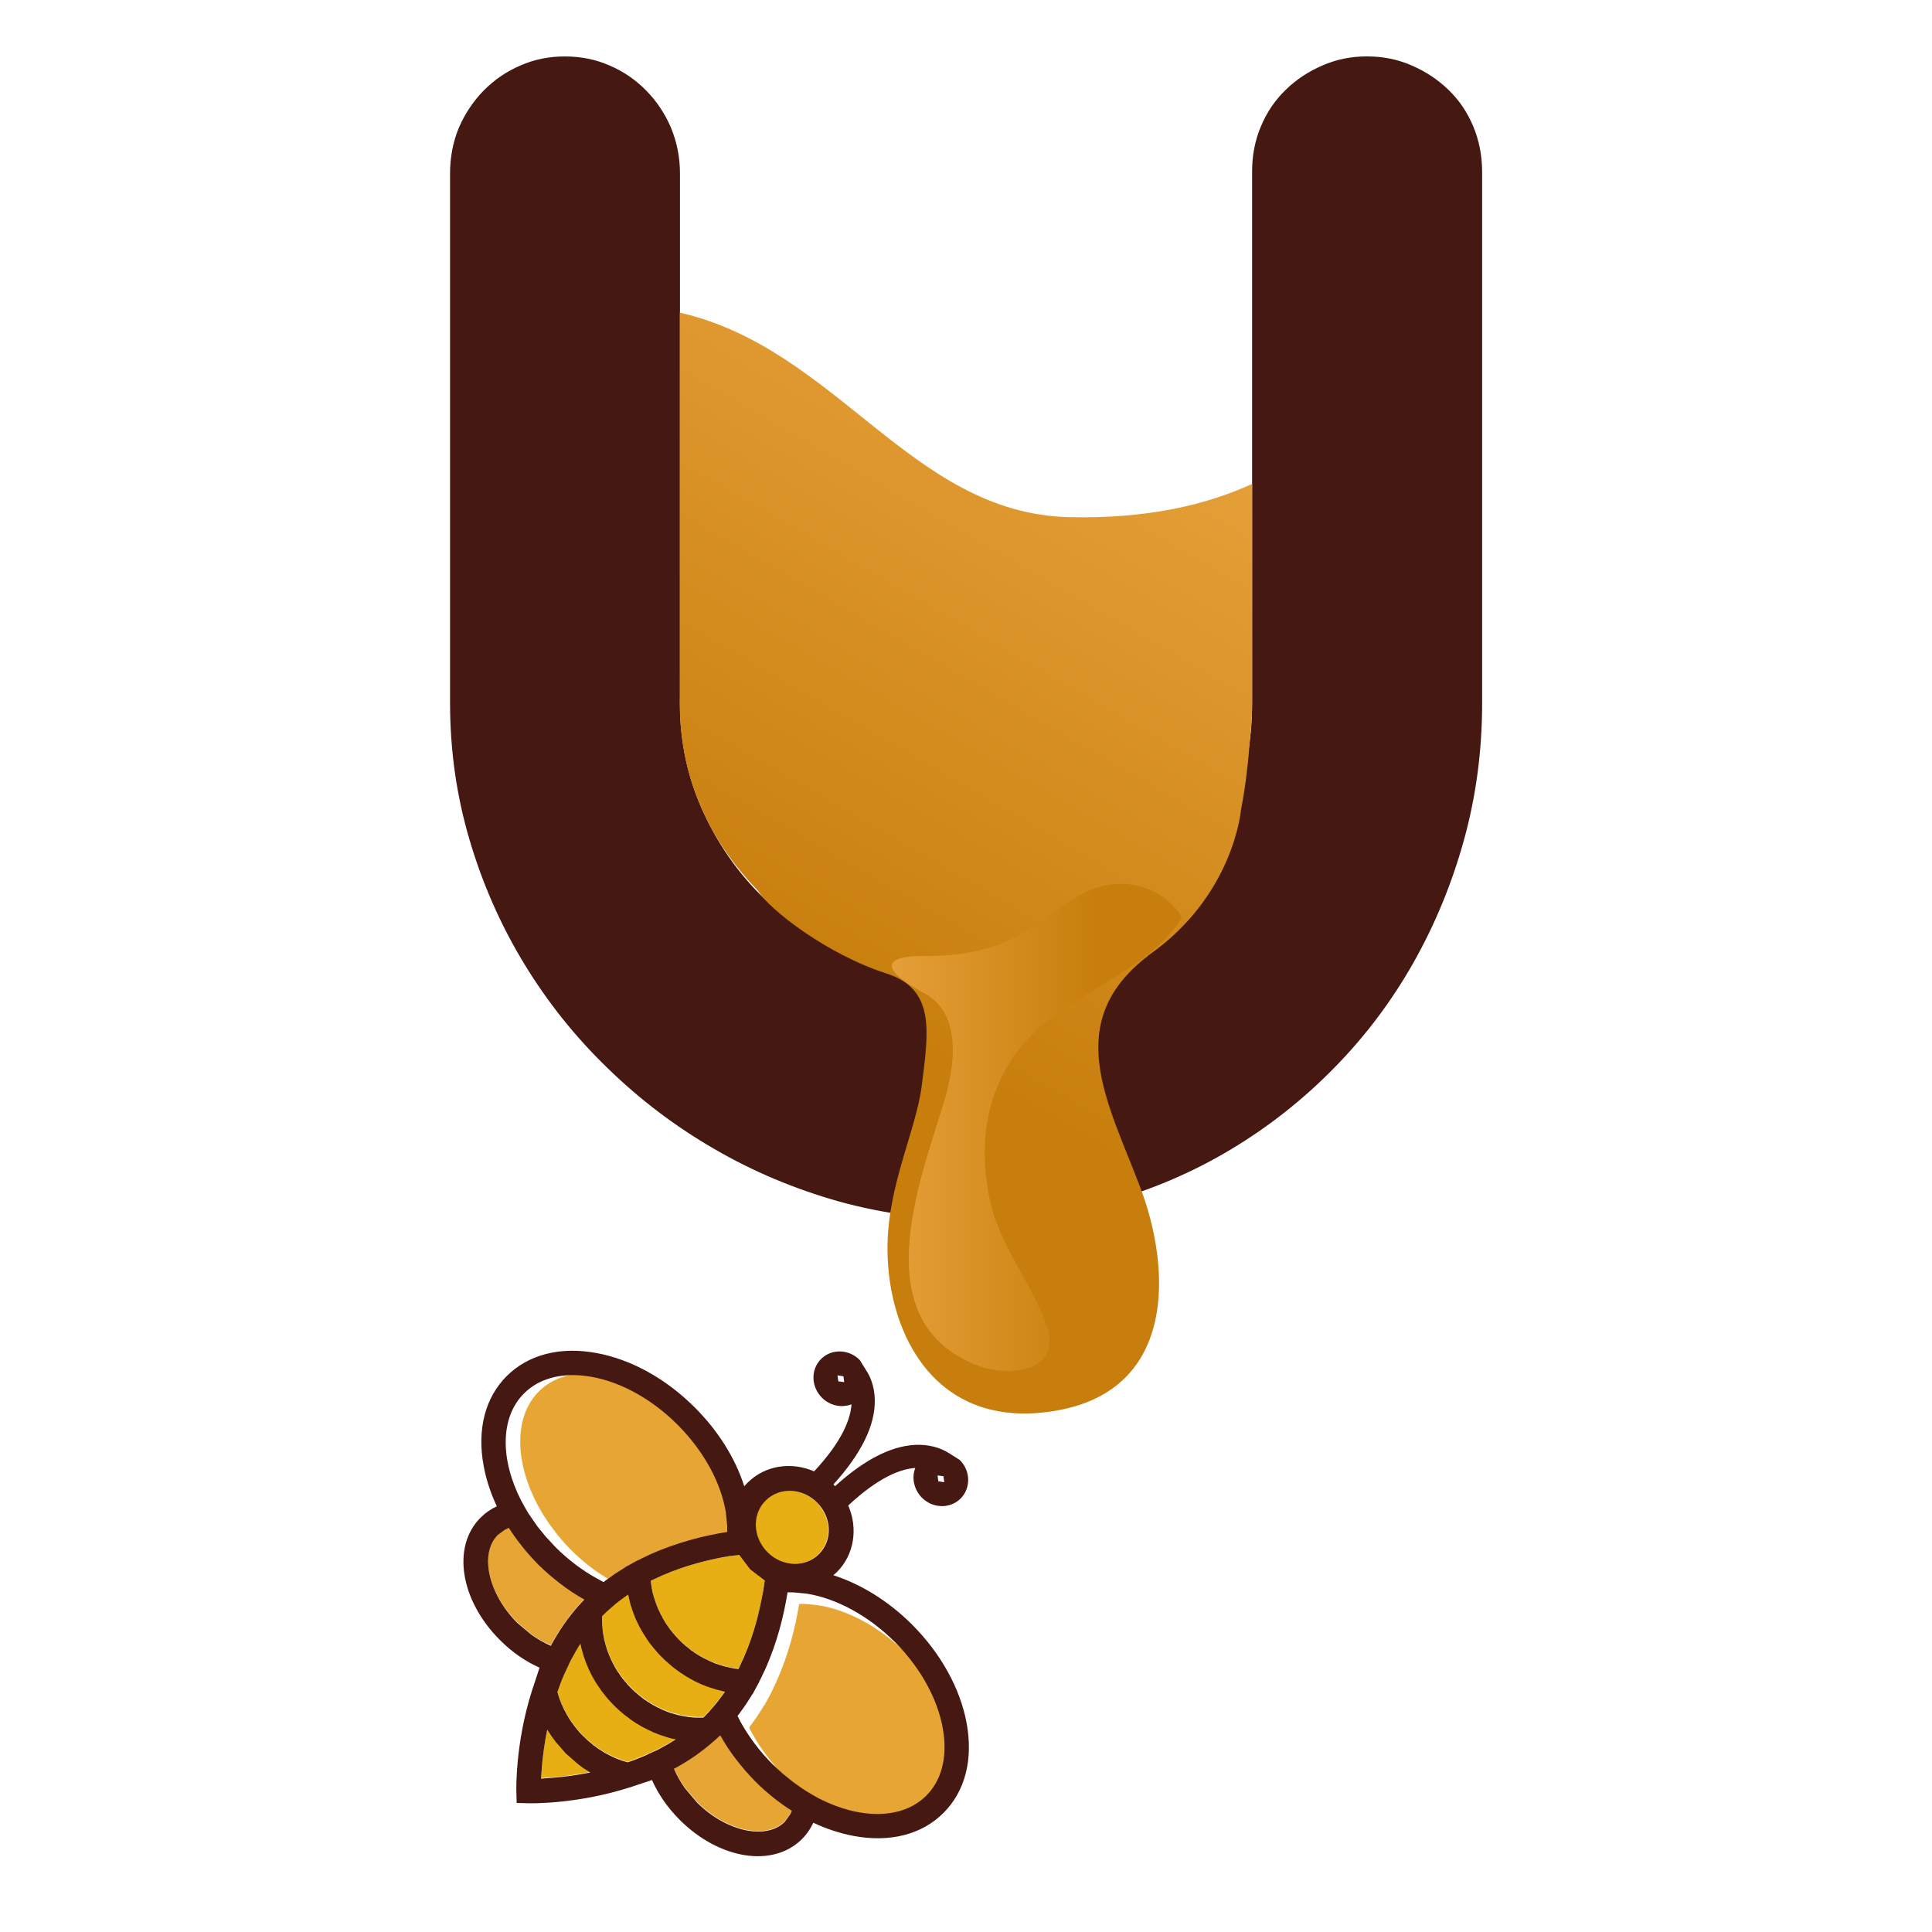
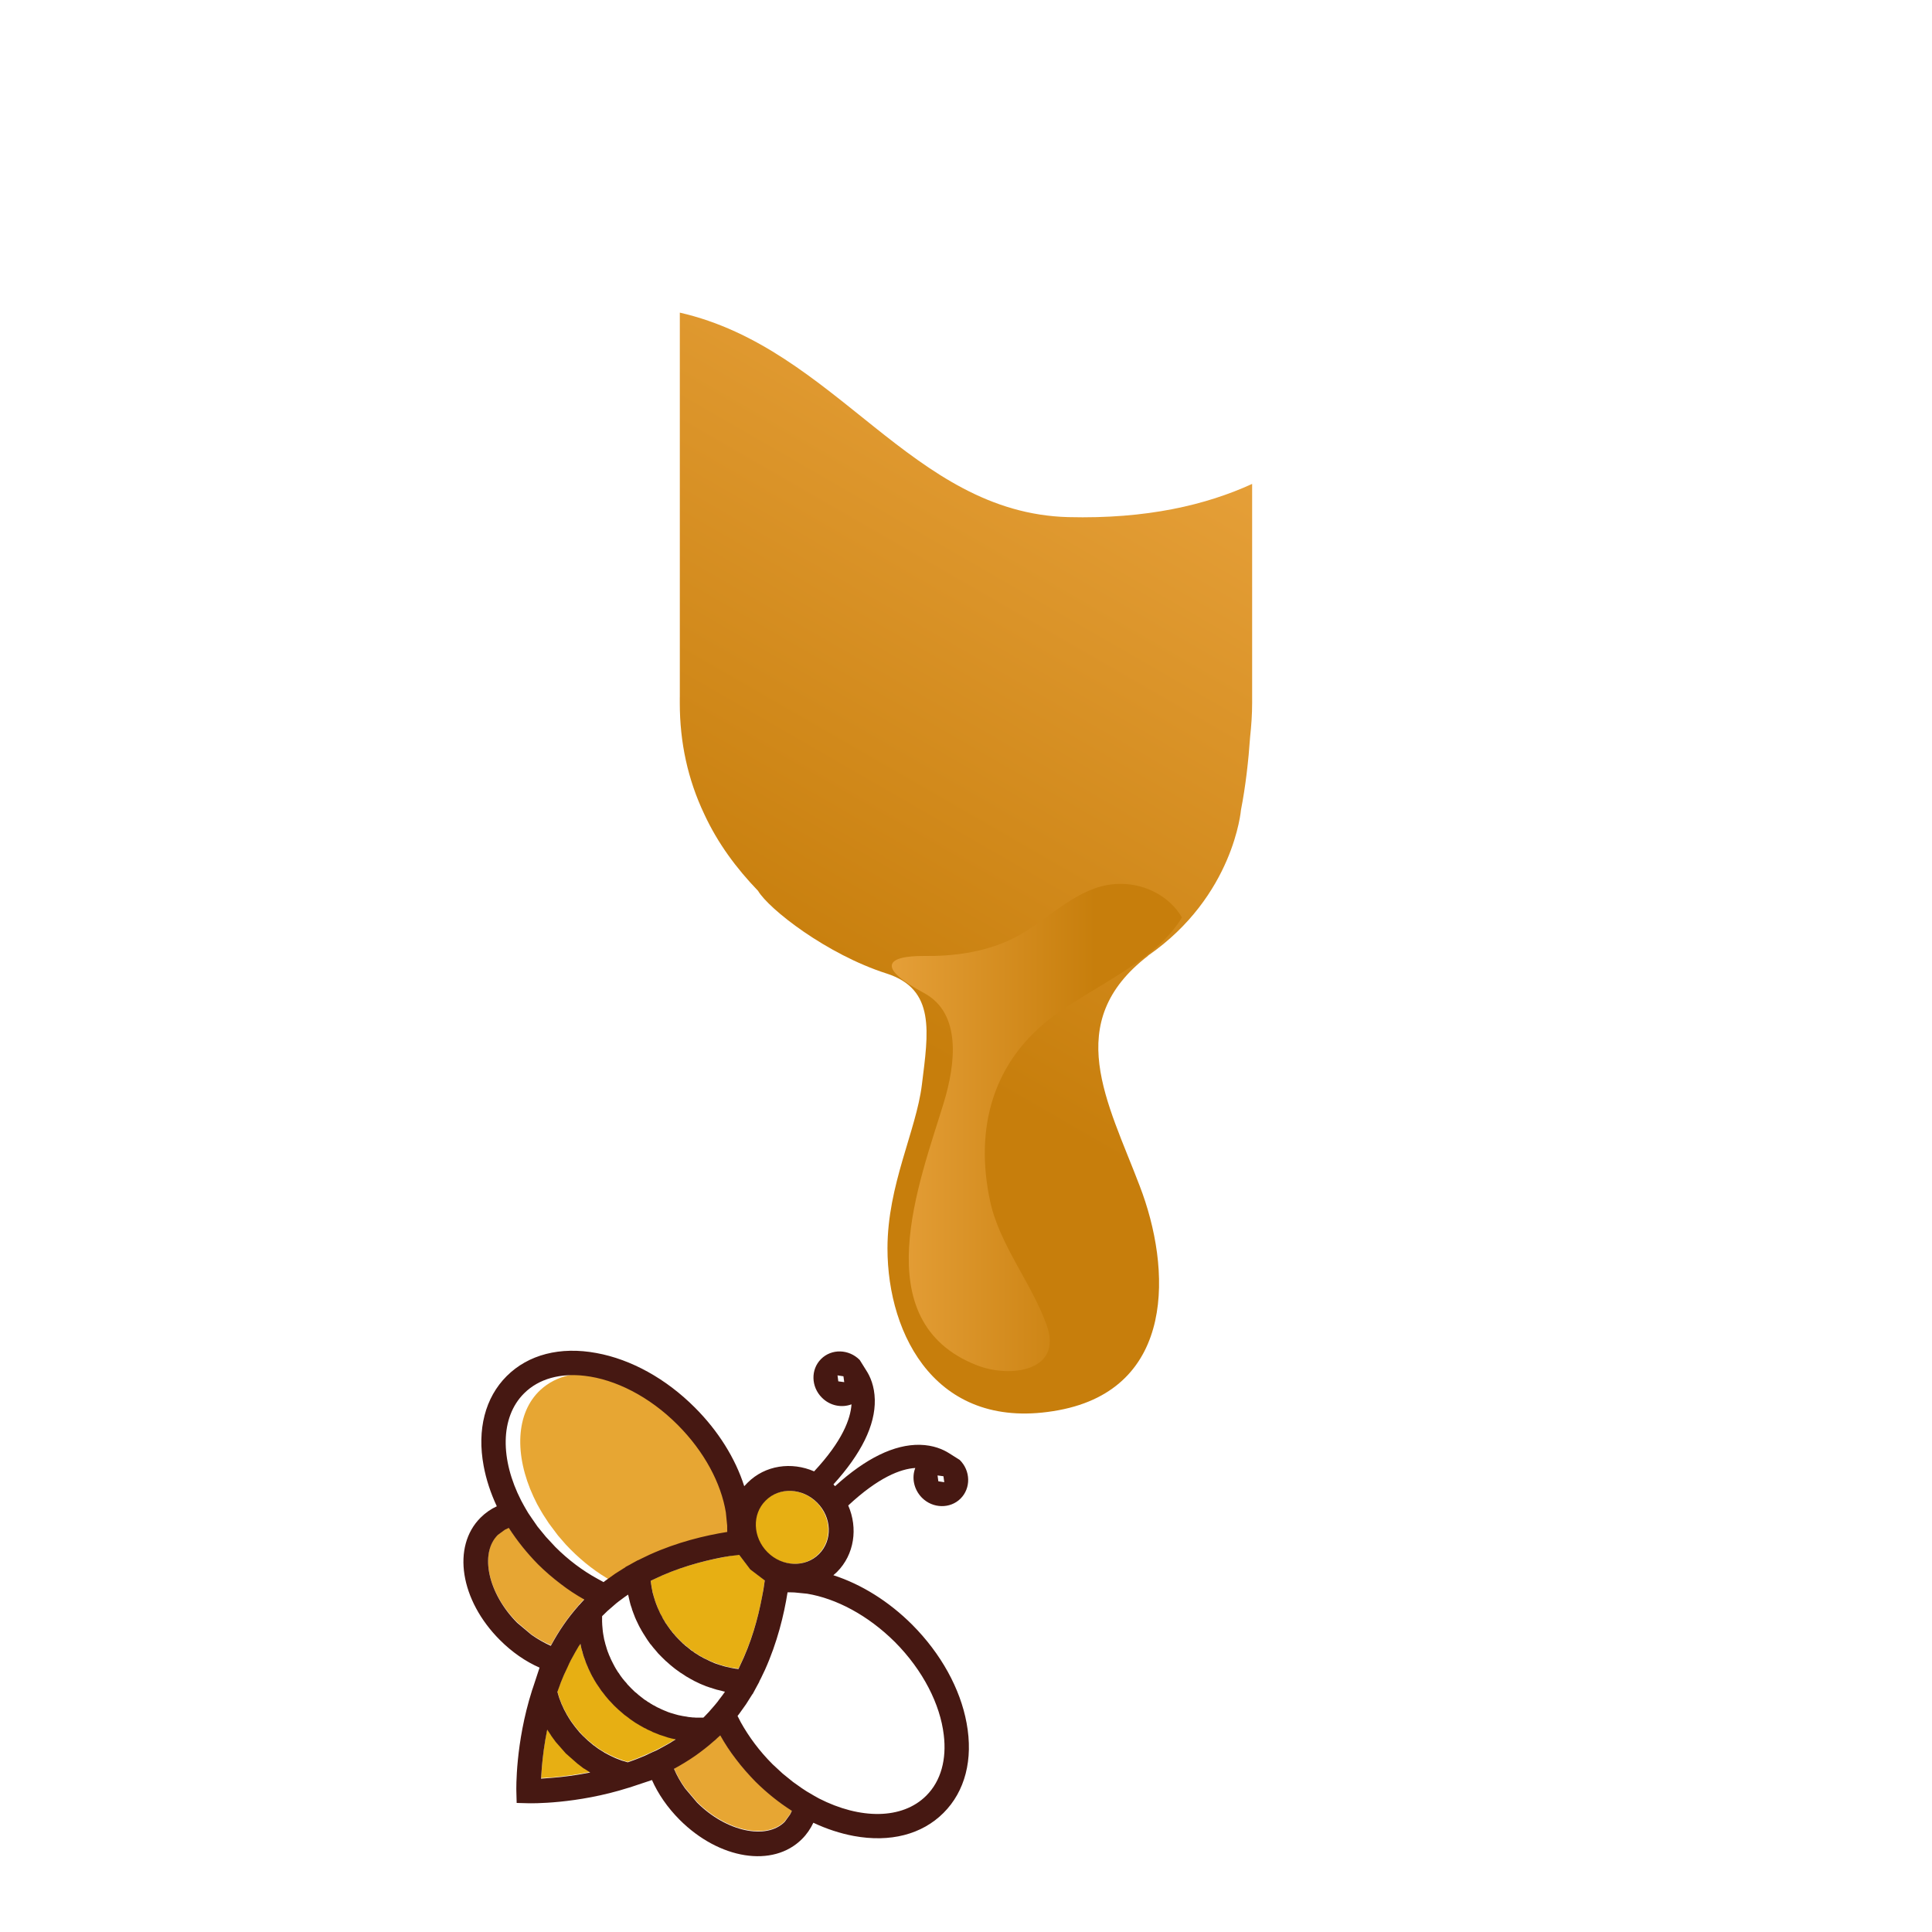
<svg xmlns="http://www.w3.org/2000/svg" xmlns:xlink="http://www.w3.org/1999/xlink" version="1.1" id="Layer_1" x="0px" y="0px" viewBox="0 0 512 512" style="enable-background:new 0 0 512 512;" xml:space="preserve">
  <style type="text/css"> .st0{fill-rule:evenodd;clip-rule:evenodd;fill:#E7A633;} .st1{fill-rule:evenodd;clip-rule:evenodd;fill:#E7AF13;} .st2{fill-rule:evenodd;clip-rule:evenodd;fill:#461812;} .st3{clip-path:url(#SVGID_00000183225961777307342200000002867976704196297127_);fill:url(#SVGID_00000061442031943927447030000002321789224557646472_);} .st4{clip-path:url(#SVGID_00000106130483948348501890000009095527139420749990_);fill:url(#SVGID_00000109016586607588382100000000506431452982726563_);} </style>
  <g>
    <path class="st0" d="M209.58,480.36l0.28-0.6c-3.41-2.17-6.68-4.77-9.66-7.78c-3.76-3.74-6.88-7.9-9.31-12.23l-0.88,0.79 l-0.02,0.03l-0.39,0.36l-0.44,0.35l-0.02,0.03c-3.08,2.74-6.62,5.18-10.52,7.27c0.73,1.76,1.7,3.5,2.92,5.19l3.18,3.74 c7.67,7.73,18.36,10.06,23.24,5.15l1.43-1.93L209.58,480.36z" />
    <path class="st1" d="M216.92,411.83c-3.63,3.66-9.76,3.44-13.67-0.49v-0.02c-3.91-3.91-4.15-10.01-0.5-13.63 c3.62-3.66,9.75-3.44,13.67,0.48C220.33,402.1,220.56,408.21,216.92,411.83" />
    <path class="st1" d="M155.13,468.78l-0.34-0.24l-0.11-0.08l-0.03-0.02l-1.57-1.16l-0.02-0.02l-3.03-2.69l-2.69-3.02l-0.02-0.02 l-1.17-1.58l-0.02-0.03l-0.08-0.11l-0.23-0.33l-0.81-1.25c-0.75,3.72-1.17,7.13-1.39,9.82l-0.23,3.15l3.16-0.19 c2.71-0.25,6.1-0.67,9.83-1.41L155.13,468.78z" />
-     <polygon class="st1" points="187.77,453.63 187.92,453.47 188.05,453.36 189.31,451.93 189.81,451.3 190.33,450.63 190.45,450.49 191.5,449.06 192.16,448.16 191.68,448.05 191.29,447.94 190.14,447.69 190.06,447.67 189.93,447.64 189.68,447.54 189.42,447.47 188.6,447.21 188.43,447.18 188.24,447.12 187.59,446.86 187.28,446.75 187.09,446.69 186.83,446.59 186.05,446.26 185.92,446.21 185.81,446.15 185.74,446.12 185.53,446.06 184.28,445.45 184.17,445.41 184.06,445.34 184.04,445.33 183.33,444.98 183.07,444.8 182.69,444.6 182,444.22 181.82,444.11 181.43,443.85 180.51,443.25 180.34,443.16 180.23,443.11 179.09,442.27 178.82,442.05 177.98,441.37 177.6,441.08 176.84,440.42 176.68,440.26 176.52,440.1 175.48,439.12 174.49,438.07 174.31,437.9 174.2,437.76 173.53,436.98 173.22,436.6 172.56,435.78 172.33,435.49 171.51,434.37 171.42,434.26 171.33,434.1 170.73,433.17 170.48,432.79 170.39,432.6 170,431.93 169.79,431.55 169.66,431.27 169.25,430.55 169.24,430.52 169.19,430.41 169.14,430.32 168.54,429.03 168.46,428.86 168.42,428.79 168.39,428.68 168.34,428.56 167.99,427.75 167.89,427.51 167.84,427.34 167.73,426.99 167.48,426.34 167.44,426.17 167.37,426.02 167.13,425.18 167.05,424.92 166.98,424.68 166.95,424.54 166.92,424.44 166.62,423.35 166.53,422.9 166.43,422.41 165.54,423.06 164.11,424.15 163.95,424.25 163.28,424.79 162.67,425.3 161.22,426.56 161.11,426.69 160.96,426.83 159.93,427.78 159.77,427.97 159.59,428.16 159.57,428.3 159.57,428.6 159.57,428.91 159.57,429.35 159.57,429.65 159.6,430.27 159.6,430.39 159.65,431 159.7,431.52 159.72,431.6 159.73,431.76 159.78,432.33 159.81,432.53 159.86,432.94 159.99,433.66 160.12,434.26 160.3,434.97 160.32,435.05 160.45,435.57 160.64,436.25 160.84,436.86 161.08,437.54 161.27,438.06 161.29,438.12 161.37,438.38 161.53,438.69 161.58,438.8 161.71,439.07 161.81,439.37 162.13,440.02 162.25,440.26 162.42,440.58 162.72,441.15 162.76,441.24 162.76,441.26 162.8,441.31 162.98,441.62 163.07,441.8 163.24,442.08 163.46,442.45 163.79,442.97 164.05,443.32 164.24,443.62 164.53,444.03 164.56,444.08 165.1,444.74 165.31,445.07 165.44,445.18 165.52,445.28 166.02,445.88 166.3,446.18 166.35,446.26 167.31,447.28 168.34,448.27 168.41,448.32 168.7,448.56 169.3,449.08 169.4,449.16 169.54,449.25 169.85,449.49 170.5,450.01 170.56,450.05 171,450.36 171.26,450.55 171.65,450.79 172.15,451.14 172.51,451.33 172.82,451.52 172.98,451.63 173.27,451.8 173.32,451.84 173.34,451.84 173.44,451.88 174,452.18 174.31,452.36 174.55,452.47 175.22,452.77 175.53,452.91 175.8,453.02 175.9,453.07 176.24,453.21 176.48,453.29 176.53,453.31 177.05,453.51 177.73,453.77 178.35,453.96 179.03,454.13 179.55,454.27 179.63,454.29 180.33,454.48 180.94,454.61 181.66,454.7 182.06,454.77 182.27,454.81 182.81,454.88 182.99,454.89 183.07,454.89 183.59,454.94 184.19,455 184.33,455 184.93,455.03 185.26,455.03 185.69,455.03 185.99,455.03 186.29,455.03 186.44,455.02 186.63,454.81 186.8,454.65 " />
    <polygon class="st1" points="177.6,460.47 177.05,460.32 176.58,460.17 176.34,460.13 176.14,460.05 175.96,460.01 174.6,459.52 174.57,459.5 174.49,459.47 174.34,459.44 173.89,459.25 173.11,458.9 172.98,458.85 172.72,458.77 171.52,458.17 171.34,458.11 171.18,458.03 170.82,457.84 170.81,457.82 170.56,457.66 169.96,457.36 169.92,457.33 169.62,457.17 168.51,456.48 168.31,456.35 168.28,456.33 168.18,456.27 167,455.46 166.71,455.26 166.67,455.24 166.62,455.21 165.44,454.26 165.41,454.23 165.38,454.21 164.19,453.25 163.92,452.94 162.75,451.88 161.65,450.68 161.37,450.39 160.38,449.24 160.37,449.21 160.35,449.18 159.42,447.97 159.38,447.94 159.36,447.91 159.13,447.61 158.32,446.42 158.26,446.34 158.24,446.31 158.13,446.09 157.45,444.98 157.27,444.68 157.25,444.61 156.93,444.04 156.8,443.81 156.8,443.79 156.59,443.4 156.51,443.25 156.42,443.09 155.84,441.88 155.74,441.64 155.68,441.5 155.37,440.7 155.18,440.29 155.13,440.1 155.09,440.05 155.08,439.99 154.61,438.61 154.56,438.47 154.48,438.26 154.41,438.04 154.28,437.57 154.14,437.01 154.06,436.73 153.77,435.53 153.33,436.25 152.89,436.98 152.53,437.57 151.27,439.9 150.88,440.67 150.36,441.72 149.45,443.79 148.62,445.79 148.33,446.58 147.7,448.24 147.7,448.26 147.99,449.16 148.19,449.78 148.2,449.84 148.22,449.92 148.77,451.35 148.85,451.54 148.98,451.82 149.48,452.9 149.57,453.01 149.58,453.12 150.13,454.12 150.28,454.43 150.41,454.64 150.65,455 151.2,455.91 151.35,456.1 152.26,457.33 152.29,457.41 152.34,457.49 152.4,457.52 153.33,458.68 153.36,458.71 153.47,458.8 153.54,458.87 154.54,459.99 154.58,460.02 154.59,460.04 154.62,460.07 155.73,461.08 155.79,461.16 155.91,461.24 155.94,461.27 157.06,462.19 157.12,462.24 157.2,462.3 157.27,462.37 158.5,463.27 158.71,463.41 159.59,463.97 159.98,464.19 160.19,464.31 160.48,464.47 161.5,465.01 161.56,465.06 161.73,465.12 162.8,465.63 163.07,465.74 163.27,465.82 164.69,466.37 164.79,466.4 164.82,466.42 165.46,466.63 166.36,466.9 168.04,466.28 168.83,465.99 170.81,465.15 172.9,464.24 173.94,463.74 174.67,463.35 177.05,462.08 177.65,461.72 178.38,461.29 179.09,460.83 177.88,460.56 " />
    <path class="st1" d="M172.49,419.29l0.05,0.36l0.06,0.33l0.05,0.32l0.03,0.19l0.03,0.32l0.1,0.44l0.02,0.19l0.13,0.49l0.16,0.67 l0.11,0.36l0.03,0.1l0.13,0.51l0.08,0.21l0.11,0.41l0.16,0.48l0.21,0.51l0.02,0.05l0.02,0.05l0.24,0.65l0.13,0.29v0.06l0.03,0.08 l0.08,0.17l0.1,0.14l0.08,0.21l0.24,0.52l0.19,0.4v0.03l0.34,0.62l0.11,0.17l0.11,0.25l0.36,0.57l0.02,0.05l0.03,0.02l0.23,0.38 l0.34,0.51l0.05,0.08l0.28,0.43l0.42,0.55l0.28,0.38l0.07,0.08l0.39,0.52l0.16,0.14l0.13,0.19l0.32,0.38l0.21,0.24l0.15,0.17 l0.13,0.14l0.83,0.84v0.02l0.89,0.86l0.1,0.08l0.21,0.19l0.24,0.19l0.36,0.3l0.18,0.19l0.19,0.14l0.47,0.35l0.08,0.1l0.39,0.27 l0.58,0.44l0.41,0.27l0.08,0.06l0.5,0.33l0.39,0.22l0.03,0.02l0.03,0.03l0.57,0.33l0.21,0.14l0.21,0.1l0.63,0.33h0.02l0.37,0.22 l0.57,0.25l0.16,0.06l0.18,0.08l0.16,0.06l0.1,0.05l0.05,0.05l0.28,0.11l0.65,0.25l0.05,0.02l0.05,0.02l0.47,0.16l0.54,0.22 l0.36,0.1l0.26,0.1l0.47,0.13l0.11,0.02l0.02,0.02l0.34,0.08l0.66,0.19l0.49,0.11l0.21,0.03l0.42,0.11l0.31,0.03l0.24,0.03 l0.31,0.05l0.32,0.05l0.34,0.03l0.15,0.02l0.26,0.03l0.34-0.73c3.05-6.24,4.86-12.75,5.9-18.26l0.37-2.11l0.23-1.47l0.06-0.89 l-3.79-2.91l-2.9-3.82l-0.86,0.11l-1.54,0.21l-2.08,0.4c-5.51,1.03-12.02,2.8-18.29,5.86l-0.71,0.4l0.02,0.19L172.49,419.29z" />
    <path class="st0" d="M134.24,405.03l0.6-0.27c2.19,3.4,4.78,6.68,7.78,9.66c3.75,3.77,7.88,6.89,12.23,9.31l-0.79,0.87h-0.02v0.02 l-0.39,0.38l-0.36,0.44v0.02c-2.76,3.09-5.19,6.64-7.3,10.53c-1.74-0.73-3.52-1.69-5.21-2.91l-3.73-3.18 c-7.74-7.68-10.04-18.37-5.12-23.26l1.93-1.39L134.24,405.03z" />
-     <path class="st0" d="M253.2,462.81c-0.97-8.03-5.45-17.07-12.99-24.61c-7.1-7.08-15.53-11.51-23.22-12.78l-3.23-0.33l-0.28-0.02 l-0.73-0.02h-0.96c-0.96,5.92-2.74,13.3-6.02,20.57l-0.97,2.07l-0.49,0.98v0.02v0.06l-0.81,1.49l-0.37,0.67l-0.58,1.03l0.02,0.02 h0.02h-0.05v0.03h-0.02h-0.03h-0.02l-1.7,2.71l-1.91,2.66l-0.06,0.13l-0.28,0.32l0.03,0.06l0.26,0.55l0.6,1.06 c2.11,3.85,4.95,7.65,8.42,11.12l2.32,2.15l0.34,0.35l2.74,2.22l2.34,1.63l1.3,0.84l1.35,0.82l0.55,0.3l1.38,0.74 c10.82,5.56,22,5.69,28.39-0.74C252.47,474.97,253.97,469.21,253.2,462.81" />
    <path class="st0" d="M159.57,364.28c7.99,1.28,16.83,6.14,24.06,13.97c6.79,7.38,10.86,15.99,11.84,23.72l0.23,3.21v0.29 l-0.02,0.74l-0.03,0.97c-6,0.7-13.44,2.17-20.84,5.18l-2.11,0.9l-0.99,0.43h-0.02h-0.06l-1.51,0.76l-0.68,0.32l-1.07,0.54h-0.02 v-0.02v0.03h-0.02l-0.02,0.02v0.03v0.02l-2.77,1.6l-2.74,1.81l-0.11,0.06l-0.34,0.27l-0.06-0.03l-0.52-0.3l-1.04-0.63 c-3.76-2.26-7.44-5.26-10.8-8.87l-2.06-2.38l-0.29-0.38l-2.11-2.82l-1.56-2.39l-0.78-1.33l-0.78-1.39l-0.28-0.57l-0.68-1.39 c-5.12-11.04-4.78-22.23,1.88-28.35C147.39,364.53,153.21,363.27,159.57,364.28" />
    <path class="st2" d="M256.16,456.63c-1.69-9.18-6.81-18.42-14.42-26.07c-6.19-6.18-13.46-10.71-20.89-13.11l0.94-0.84 c4.65-4.64,5.61-11.67,3-17.64c8.01-7.46,13.83-9.69,17.77-9.94c-1.01,2.58-0.39,5.7,1.77,7.89c2.87,2.88,7.48,2.96,10.23,0.22 c2.77-2.77,2.68-7.38-0.23-10.25l-2.81-1.77c-1.57-1-4.14-2.15-7.75-2.23c-6.76-0.13-14.33,3.56-22.46,10.96l-0.21-0.21v-0.02 h-0.02l-0.21-0.24c7.38-8.14,11.11-15.68,10.96-22.44c-0.08-3.61-1.23-6.18-2.25-7.74l-1.75-2.8c-2.89-2.91-7.48-3.02-10.25-0.24 c-2.76,2.76-2.66,7.35,0.23,10.23c2.17,2.19,5.27,2.74,7.85,1.77c-0.26,3.82-2.37,9.69-9.91,17.77 c-5.98-2.61-12.99-1.65-17.64,3.01l-0.88,0.92c-2.37-7.43-6.91-14.68-13.1-20.86c-7.61-7.62-16.86-12.75-26.06-14.43 c-9.62-1.79-18.08,0.41-23.79,6.11c-5.71,5.7-7.9,14.16-6.11,23.79c0.66,3.58,1.85,7.21,3.49,10.71c-1.57,0.73-3.03,1.74-4.3,3.01 c-7.67,7.65-5.42,21.89,5.11,32.42c3.24,3.25,6.86,5.73,10.52,7.33l-1.74,5.29l-0.29,0.84v0.02c-4.41,13.9-4.14,26.13-4.12,26.65 l0.08,3.06l3.05,0.08c0.54,0.02,12.76,0.3,26.66-4.12h0.02l0.84-0.27l5.29-1.76c1.62,3.67,4.09,7.27,7.33,10.53 c10.52,10.53,24.76,12.78,32.42,5.11c1.28-1.27,2.27-2.74,3.02-4.32c3.5,1.65,7.12,2.83,10.69,3.5c9.65,1.79,18.1-0.4,23.8-6.11 C255.76,474.73,257.95,466.28,256.16,456.63 M250.24,392.8l-1.57-0.24l-0.21-1.55l1.56,0.21L250.24,392.8z M223.73,366.28 l-1.57-0.21l-0.21-1.58l1.57,0.24L223.73,366.28z M202.89,397.69c3.62-3.67,9.76-3.4,13.65,0.51c3.92,3.9,4.15,10.01,0.5,13.65 c-3.63,3.63-9.75,3.4-13.65-0.51C199.49,407.42,199.24,401.3,202.89,397.69 M195.04,412.18l0.86-0.13l0.02,0.03l2.9,3.83l3.79,2.88 l0.05,0.02l-0.11,0.87l-0.23,1.54l-0.39,2.06c-1.04,5.53-2.81,12-5.9,18.31l-0.32,0.71l-0.24-0.02l-0.16-0.03l-0.36-0.03 l-0.32-0.06l-0.31-0.05l-0.24-0.05l-0.29-0.05l-0.44-0.1l-0.19-0.05l-0.5-0.1l-0.65-0.16l-0.34-0.1h-0.02l-0.1-0.03l-0.49-0.16 l-0.24-0.06l-0.39-0.13l-0.5-0.17l-0.5-0.17l-0.05-0.02l-0.05-0.02l-0.65-0.29l-0.28-0.1l-0.02-0.02l-0.11-0.05l-0.16-0.08 l-0.18-0.08l-0.16-0.08l-0.55-0.27l-0.39-0.19h-0.02l-0.65-0.33l-0.18-0.14l-0.24-0.1l-0.57-0.33l-0.03-0.05h-0.03l-0.39-0.25 l-0.49-0.3l-0.1-0.05l-0.39-0.32l-0.6-0.38l-0.37-0.32l-0.08-0.06l-0.49-0.4l-0.18-0.14l-0.19-0.14l-0.36-0.3l-0.24-0.25 l-0.19-0.11l-0.11-0.13l-0.86-0.84l-0.86-0.89l-0.1-0.11l-0.16-0.17l-0.19-0.25l-0.32-0.35l-0.16-0.19l-0.15-0.19l-0.37-0.48 l-0.08-0.08l-0.28-0.4l-0.44-0.6l-0.26-0.4l-0.06-0.08l-0.34-0.48l-0.21-0.41l-0.03-0.03l-0.02-0.02l-0.36-0.59l-0.11-0.21 l-0.08-0.22l-0.36-0.62v-0.02l-0.21-0.38l-0.24-0.57l-0.08-0.16l-0.08-0.16l-0.08-0.19l-0.05-0.1l-0.02-0.05l-0.11-0.25l-0.26-0.67 l-0.02-0.03l-0.02-0.06l-0.18-0.48l-0.19-0.54l-0.1-0.36l-0.08-0.25l-0.15-0.46l-0.03-0.11V423l-0.1-0.33l-0.18-0.65l-0.1-0.51 l-0.03-0.19l-0.1-0.46l-0.05-0.29l-0.03-0.24l-0.05-0.32l-0.05-0.3l-0.05-0.38l-0.03-0.14l-0.02-0.25l0.71-0.35 c6.29-3.07,12.78-4.83,18.28-5.89l2.09-0.35L195.04,412.18z M159.56,429.03v-0.27v-0.33l0.02-0.14l0.18-0.19l0.18-0.16l1.02-1 l0.15-0.13l0.13-0.11l1.46-1.27l0.6-0.52l0.66-0.52l0.15-0.11l1.43-1.06l0.91-0.63l0.11,0.44l0.1,0.44l0.26,1.12l0.03,0.1 l0.03,0.13l0.06,0.22l0.08,0.3l0.28,0.82l0.05,0.13l0.03,0.19l0.23,0.63l0.13,0.35l0.06,0.16l0.1,0.25l0.32,0.84l0.05,0.11 l0.05,0.1l0.03,0.06l0.08,0.21l0.6,1.25l0.05,0.11l0.06,0.13l0.02,0.03l0.36,0.7l0.16,0.25l0.21,0.41l0.41,0.68l0.1,0.17l0.26,0.4 l0.58,0.92l0.1,0.14l0.06,0.11l0.81,1.16l0.23,0.25l0.68,0.86l0.31,0.35l0.66,0.78l0.13,0.17l0.16,0.17l0.99,1.01l1.04,1.01 l0.18,0.13l0.15,0.14l0.76,0.68l0.39,0.32l0.84,0.68l0.28,0.21l1.13,0.81l0.1,0.08l0.16,0.08l0.92,0.6l0.39,0.27l0.18,0.1l0.7,0.4 l0.37,0.22l0.28,0.14l0.68,0.38l0.03,0.02l0.13,0.06l0.11,0.05l1.25,0.6l0.19,0.08l0.06,0.02l0.11,0.05l0.11,0.05l0.83,0.33 l0.24,0.11l0.19,0.06l0.32,0.11l0.63,0.22l0.18,0.03l0.16,0.06l0.81,0.27l0.29,0.08l0.23,0.08l0.11,0.03l0.11,0.02l1.12,0.27 l0.44,0.13l0.45,0.1l-0.63,0.89l-1.09,1.43l-0.1,0.16l-0.54,0.67l-0.52,0.62l-1.26,1.44l-0.1,0.13l-0.16,0.16l-0.96,1.01L186.6,455 l-0.21,0.19h-0.13h-0.32h-0.29h-0.44h-0.31h-0.62l-0.13-0.03l-0.6-0.02l-0.52-0.06H183l-0.18-0.02l-0.53-0.06l-0.23-0.06 l-0.41-0.06l-0.7-0.11l-0.63-0.13l-0.68-0.14l-0.08-0.03l-0.52-0.14l-0.7-0.21l-0.6-0.17l-0.7-0.24l-0.52-0.22l-0.05-0.02 l-0.26-0.1l-0.31-0.13l-0.11-0.05l-0.26-0.11l-0.31-0.14l-0.68-0.33l-0.23-0.1l-0.31-0.16l-0.57-0.33l-0.1-0.05h-0.02l-0.05-0.02 l-0.32-0.17l-0.13-0.1l-0.32-0.17l-0.34-0.24l-0.53-0.3l-0.34-0.27l-0.31-0.17l-0.41-0.29l-0.06-0.06l-0.66-0.51l-0.31-0.25 l-0.13-0.11l-0.1-0.06l-0.6-0.54l-0.31-0.24l-0.08-0.05l-1.01-0.98l-0.97-1.01l-0.06-0.06l-0.23-0.32l-0.54-0.6l-0.08-0.1 l-0.1-0.13l-0.26-0.3l-0.5-0.67l-0.05-0.06l-0.29-0.43l-0.18-0.29l-0.28-0.36l-0.32-0.52l-0.21-0.33l-0.18-0.32l-0.1-0.17 l-0.16-0.29l-0.03-0.06v-0.02l-0.05-0.08l-0.31-0.59l-0.16-0.33l-0.11-0.21l-0.32-0.67l-0.13-0.33l-0.11-0.24l-0.05-0.11 l-0.15-0.33l-0.08-0.24l-0.02-0.05l-0.21-0.52l-0.24-0.7l-0.18-0.62l-0.21-0.68l-0.13-0.54l-0.02-0.06l-0.18-0.7l-0.11-0.62 l-0.13-0.71l-0.06-0.4l-0.03-0.22l-0.06-0.55l-0.02-0.17v-0.06l-0.05-0.54l-0.05-0.59v-0.14l-0.03-0.6v-0.3L159.56,429.03 L159.56,429.03z M138.87,369.27c3.94-3.94,9.71-5.42,16.1-4.66c8.06,0.93,17.08,5.43,24.6,12.97c7.12,7.13,11.53,15.53,12.79,23.23 l0.32,3.2l0.03,0.3v0.74l0.02,0.93c-5.95,0.95-13.3,2.72-20.58,6.02l-2.08,1l-0.97,0.48h-0.03h-0.05l-1.49,0.82l-0.63,0.36 l-1.07,0.57l-0.02-0.02l-0.02-0.02v0.05l-0.02,0.02v0.03v0.02l-2.71,1.71l-2.66,1.9l-0.11,0.08l-0.32,0.27l-0.06-0.02l-0.55-0.3 l-1.04-0.57c-3.88-2.12-7.67-4.94-11.14-8.41l-2.16-2.33l-0.34-0.36l-2.22-2.71l-1.62-2.34l-0.86-1.27l-0.81-1.38l-0.31-0.55 l-0.75-1.38C132.58,386.86,132.47,375.65,138.87,369.27 M140.8,433.2l-3.75-3.15c-7.69-7.73-10.05-18.39-5.11-23.29l1.9-1.39 l0.39-0.17l0.6-0.3c2.19,3.4,4.78,6.65,7.77,9.68c1.88,1.87,3.88,3.58,5.92,5.13c2.03,1.58,4.15,2.96,6.32,4.18l-0.81,0.87 l-0.02,0.02l-0.34,0.38l-0.41,0.43v0.02c-1.38,1.57-2.68,3.21-3.88,4.96c-1.22,1.76-2.35,3.64-3.41,5.59 C144.26,435.4,142.49,434.4,140.8,433.2 M146.53,471.12l-3.15,0.24l0.23-3.18c0.23-2.69,0.65-6.08,1.41-9.82v0.02l0.81,1.22 l0.23,0.36l0.08,0.11v0.02l1.15,1.57l0.02,0.02l2.69,3.06h0.02l3.05,2.69h0.02l1.54,1.19l0.03,0.02l0.13,0.06l0.36,0.22l1.25,0.81 C152.62,470.49,149.23,470.9,146.53,471.12 M177.63,461.86l-0.6,0.35l-2.32,1.27l-0.78,0.41l-1.05,0.46l-2.06,0.97l-1.99,0.81 l-0.79,0.3l-1.67,0.6h-0.02l-0.89-0.27l-0.62-0.17l-0.06-0.02l-0.08-0.03l-1.43-0.55l-0.19-0.08l-0.29-0.13l-1.07-0.51l-0.13-0.06 l-0.1-0.05l-1.01-0.54l-0.29-0.14l-0.21-0.16l-0.37-0.22l-0.91-0.57l-0.19-0.13l-1.22-0.89l-0.08-0.06l-0.08-0.05l-0.05-0.06 l-1.13-0.95l-0.03-0.02l-0.11-0.08l-0.05-0.06l-1.12-1.06l-0.02-0.02h-0.03l-0.02-0.03l-1.04-1.09l-0.06-0.1l-0.1-0.1l-0.03-0.03 l-0.91-1.12l-0.05-0.06l-0.06-0.08l-0.06-0.08l-0.91-1.24l-0.13-0.19l-0.55-0.87l-0.23-0.4l-0.15-0.21l-0.15-0.3l-0.54-1.01 l-0.05-0.08l-0.07-0.13l-0.5-1.11l-0.13-0.25l-0.08-0.21l-0.55-1.43l-0.03-0.1l-0.02-0.06l-0.19-0.62l-0.26-0.89l0.62-1.68 l0.28-0.79l0.83-2.01l0.96-2.06l0.47-1.03l0.39-0.79l1.28-2.33l0.36-0.6l0.42-0.73l0.49-0.71l0.26,1.24l0.08,0.24l0.16,0.57 l0.13,0.49l0.06,0.21l0.08,0.21l0.03,0.17l0.49,1.36v0.05l0.05,0.08l0.03,0.13l0.18,0.46l0.34,0.81l0.06,0.11l0.08,0.24l0.58,1.22 l0.08,0.14l0.08,0.21l0.19,0.33v0.02l0.15,0.29l0.32,0.55l0.03,0.06l0.16,0.3l0.68,1.12l0.13,0.19l0.03,0.05l0.05,0.06l0.81,1.19 l0.19,0.29l0.02,0.03l0.05,0.05l0.94,1.2v0.03l0.03,0.03l0.99,1.17l0.28,0.29l1.09,1.17l1.18,1.11l0.29,0.25l1.17,1.01l0.03,0.02 l0.02,0.03l1.22,0.9l0.05,0.05l0.03,0.02l0.26,0.21l1.2,0.82l0.08,0.08h0.03l0.21,0.13l1.12,0.67l0.31,0.17l0.05,0.03l0.58,0.33 l0.26,0.14h0.02l0.36,0.17l0.18,0.1l0.15,0.1l1.23,0.55l0.21,0.13l0.13,0.05l0.81,0.32l0.42,0.17l0.16,0.05l0.06,0.03l0.06,0.05 l1.36,0.44l0.16,0.05l0.19,0.06l0.23,0.08l0.47,0.16l0.55,0.14l0.28,0.08l1.23,0.27l-0.73,0.44L177.63,461.86z M209.57,480.5 l-0.21,0.38l-1.39,1.92c-4.9,4.91-15.57,2.6-23.27-5.13l-3.16-3.74c-1.22-1.71-2.19-3.44-2.92-5.18c1.95-1.06,3.81-2.19,5.56-3.4 c1.77-1.25,3.41-2.52,4.96-3.9l0.02-0.02l0.44-0.36l0.37-0.35l0.02-0.03l0.89-0.79c1.2,2.15,2.59,4.28,4.17,6.32 c1.54,2.04,3.28,4.02,5.14,5.92c3,2.98,6.24,5.57,9.65,7.74L209.57,480.5z M245.48,475.86c-6.41,6.41-17.59,6.3-28.43,0.76 l-1.36-0.76l-0.54-0.32l-1.38-0.81l-1.28-0.84l-2.34-1.66l-2.72-2.2l-0.36-0.33l-2.32-2.15c-3.49-3.48-6.28-7.27-8.43-11.12 l-0.55-1.08l-0.28-0.54l-0.03-0.06l0.24-0.32l0.1-0.11l1.91-2.68l1.7-2.69h0.02h0.03l0.02-0.02v-0.02h0.05h-0.02l-0.02-0.02 l0.58-1.08l0.34-0.63l0.81-1.49v-0.06v-0.02l0.5-0.98l0.99-2.07c3.28-7.28,5.06-14.63,6-20.57h0.96l0.73,0.02l0.29,0.02l3.21,0.32 c7.69,1.27,16.1,5.69,23.24,12.78c7.52,7.55,12.03,16.6,12.97,24.64C250.89,466.14,249.42,471.93,245.48,475.86" />
-     <path class="st2" d="M390.41,33.45c-1.57-3.72-3.73-6.94-6.57-9.66c-2.82-2.72-6.05-4.86-9.71-6.43 c-3.66-1.62-7.62-2.41-11.84-2.41c-4.22-0.02-8.16,0.79-11.85,2.41c-3.66,1.57-6.92,3.71-9.7,6.43c-2.82,2.72-5.01,5.94-6.57,9.66 c-1.59,3.74-2.35,7.74-2.35,12.04v82.76v58.05c0,10.48-1.91,20.32-5.76,29.44c-3.81,9.17-9.02,17.07-15.57,23.75 c-6.55,6.67-14.3,11.97-23.19,15.88c-8.92,3.9-18.53,5.86-28.86,5.86c-10.15,0-19.95-1.96-29.43-5.86 c-9.42-3.91-17.77-9.22-25.05-15.88c-7.26-6.68-13.05-14.58-17.33-23.75c-4.3-9.12-6.45-18.96-6.45-29.44l0.02-1.44V82.85V45.98 c0-4.29-0.81-8.3-2.35-12.05c-1.57-3.74-3.76-7.02-6.58-9.91c-2.81-2.87-6.03-5.08-9.7-6.65c-3.68-1.62-7.61-2.41-11.85-2.41 c-4.22-0.02-8.16,0.79-11.84,2.41c-3.68,1.57-6.89,3.78-9.73,6.65c-2.81,2.9-4.98,6.18-6.58,9.91c-1.54,3.75-2.3,7.76-2.3,12.05 V186.3c0,12.53,1.72,24.64,5.16,36.25c3.41,11.62,8.24,22.55,14.4,32.72c6.18,10.17,13.54,19.45,22.17,27.78 c8.58,8.36,18.03,15.52,28.35,21.47c10.31,5.99,21.31,10.59,32.93,13.87c11.63,3.23,23.71,4.83,36.19,4.83 c12.34,0,24.28-1.6,35.74-4.83c11.5-3.28,22.2-7.89,32.12-13.87c9.91-5.95,19-13.11,27.19-21.47c8.21-8.33,15.18-17.59,20.97-27.78 c5.76-10.17,10.28-21.09,13.49-32.72c3.21-11.62,4.8-23.72,4.8-36.25v-1.44V45.49C392.76,41.2,391.98,37.19,390.41,33.45" />
    <g>
      <g>
        <defs>
          <path id="SVGID_1_" d="M180.15,184.83v1.46c0,10.5,2.14,20.3,6.49,29.47c3.58,7.73,8.51,14.36,14.25,20.32 c2.84,4.81,18.16,16.83,34.09,21.92c13.02,4.18,11.04,15.6,9.32,29.53c-1.51,12.16-9.11,26.53-9.11,43.3 c0,23.22,13.23,48.89,45.4,42.88c31.07-5.8,29.9-37.52,21.44-59.43c-8.42-22.19-20.8-43.31,2.24-61c0,0,0,0,0-0.05 c22.73-15.76,24.6-38.59,24.6-38.59c1.23-6.27,1.99-13.08,2.42-19.29c0.32-3.01,0.54-5.95,0.54-9.06v-4.4c0-2.3,0-4.07,0-5.24 v-1.73v-46.68c-12.16,5.57-27.92,9.33-48.76,8.8c-41.64-1.14-61.26-44.66-102.91-54.19v101.98H180.15z" />
        </defs>
        <clipPath id="SVGID_00000064317778954638344330000004805340297698199479_">
          <use xlink:href="#SVGID_1_" style="overflow:visible;" />
        </clipPath>
        <linearGradient id="SVGID_00000042700094433016624200000008487337852219883932_" gradientUnits="userSpaceOnUse" x1="191.703" y1="-6467.73" x2="207.919" y2="-6467.73" gradientTransform="matrix(-7.658 13.264 -13.264 -7.658 -84000.914 -51951.648)">
          <stop offset="0" style="stop-color:#E59F38" />
          <stop offset="0.7" style="stop-color:#C77E0C" />
          <stop offset="1" style="stop-color:#C77E0C" />
        </linearGradient>
        <polyline style="clip-path:url(#SVGID_00000064317778954638344330000004805340297698199479_);fill:url(#SVGID_00000042700094433016624200000008487337852219883932_);" points=" 460.36,157.07 293.9,445.39 51.6,305.5 218.06,17.17 460.36,157.07 " />
      </g>
    </g>
    <g>
      <g>
        <defs>
          <path id="SVGID_00000147206686626040273880000012011070325641317265_" d="M291.85,234.89c-9.11,2.47-15.81,10.4-24.34,14.27 c-7.07,3.21-14.79,4.28-22.56,4.18c-10.56-0.06-12.34,3.26-0.11,9.8c10.02,5.35,8.42,18.77,5.25,29.15 c-6.32,20.79-21.06,57.83,8.79,69.52c9.06,3.53,22.88,1.44,18.49-10.67c-4.02-11.2-12.53-21.27-15-32.91 c-4.02-18.97,0.37-37.25,17.74-49.63c11.04-7.87,26.37-14.2,33.11-25.45c-2.98-5.27-9.31-8.92-16.28-8.92 C295.27,234.24,293.55,234.44,291.85,234.89" />
        </defs>
        <clipPath id="SVGID_00000083065927252185889930000005794103138728322708_">
          <use xlink:href="#SVGID_00000147206686626040273880000012011070325641317265_" style="overflow:visible;" />
        </clipPath>
        <linearGradient id="SVGID_00000088099486091865811440000013111194744172085130_" gradientUnits="userSpaceOnUse" x1="-27.156" y1="-5438.418" x2="-10.94" y2="-5438.418" gradientTransform="matrix(4.742 0 0 4.742 365.105 26088.779)">
          <stop offset="0" style="stop-color:#E59F38" />
          <stop offset="0.7" style="stop-color:#C77E0C" />
          <stop offset="1" style="stop-color:#C77E0C" />
        </linearGradient>
        <rect x="229.02" y="234.25" style="clip-path:url(#SVGID_00000083065927252185889930000005794103138728322708_);fill:url(#SVGID_00000088099486091865811440000013111194744172085130_);" width="84.19" height="131.1" />
      </g>
    </g>
  </g>
</svg>